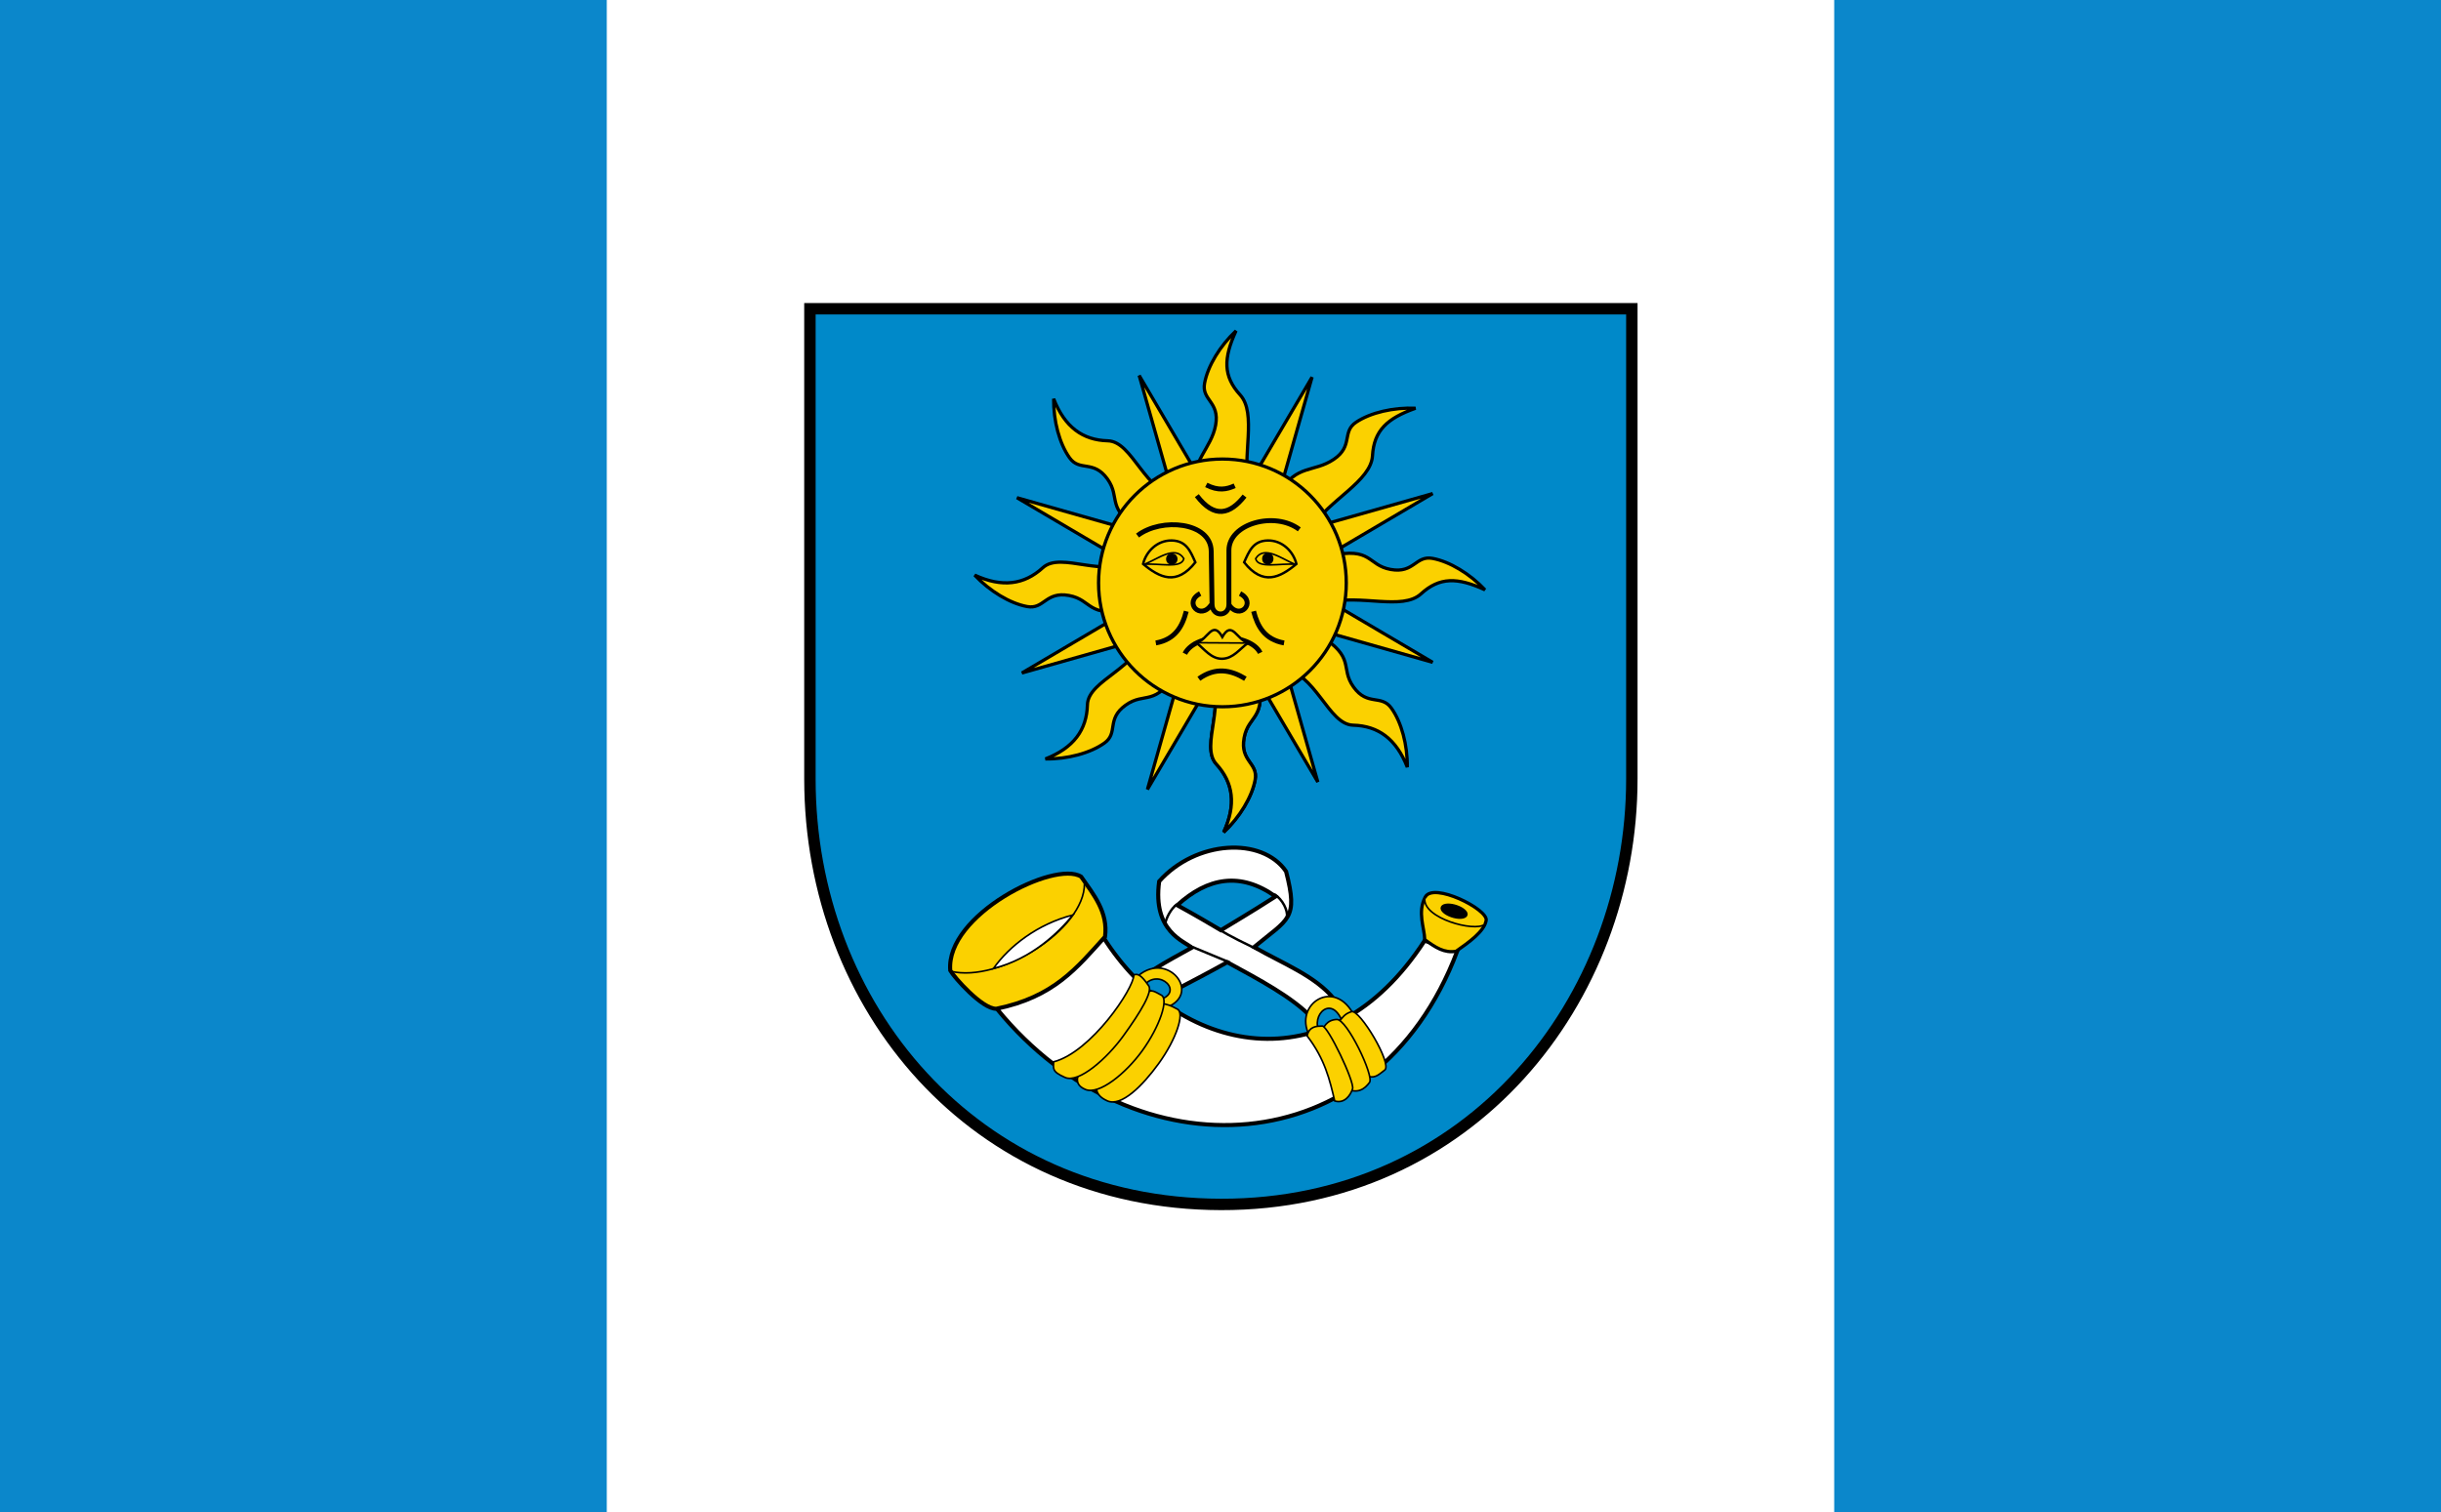
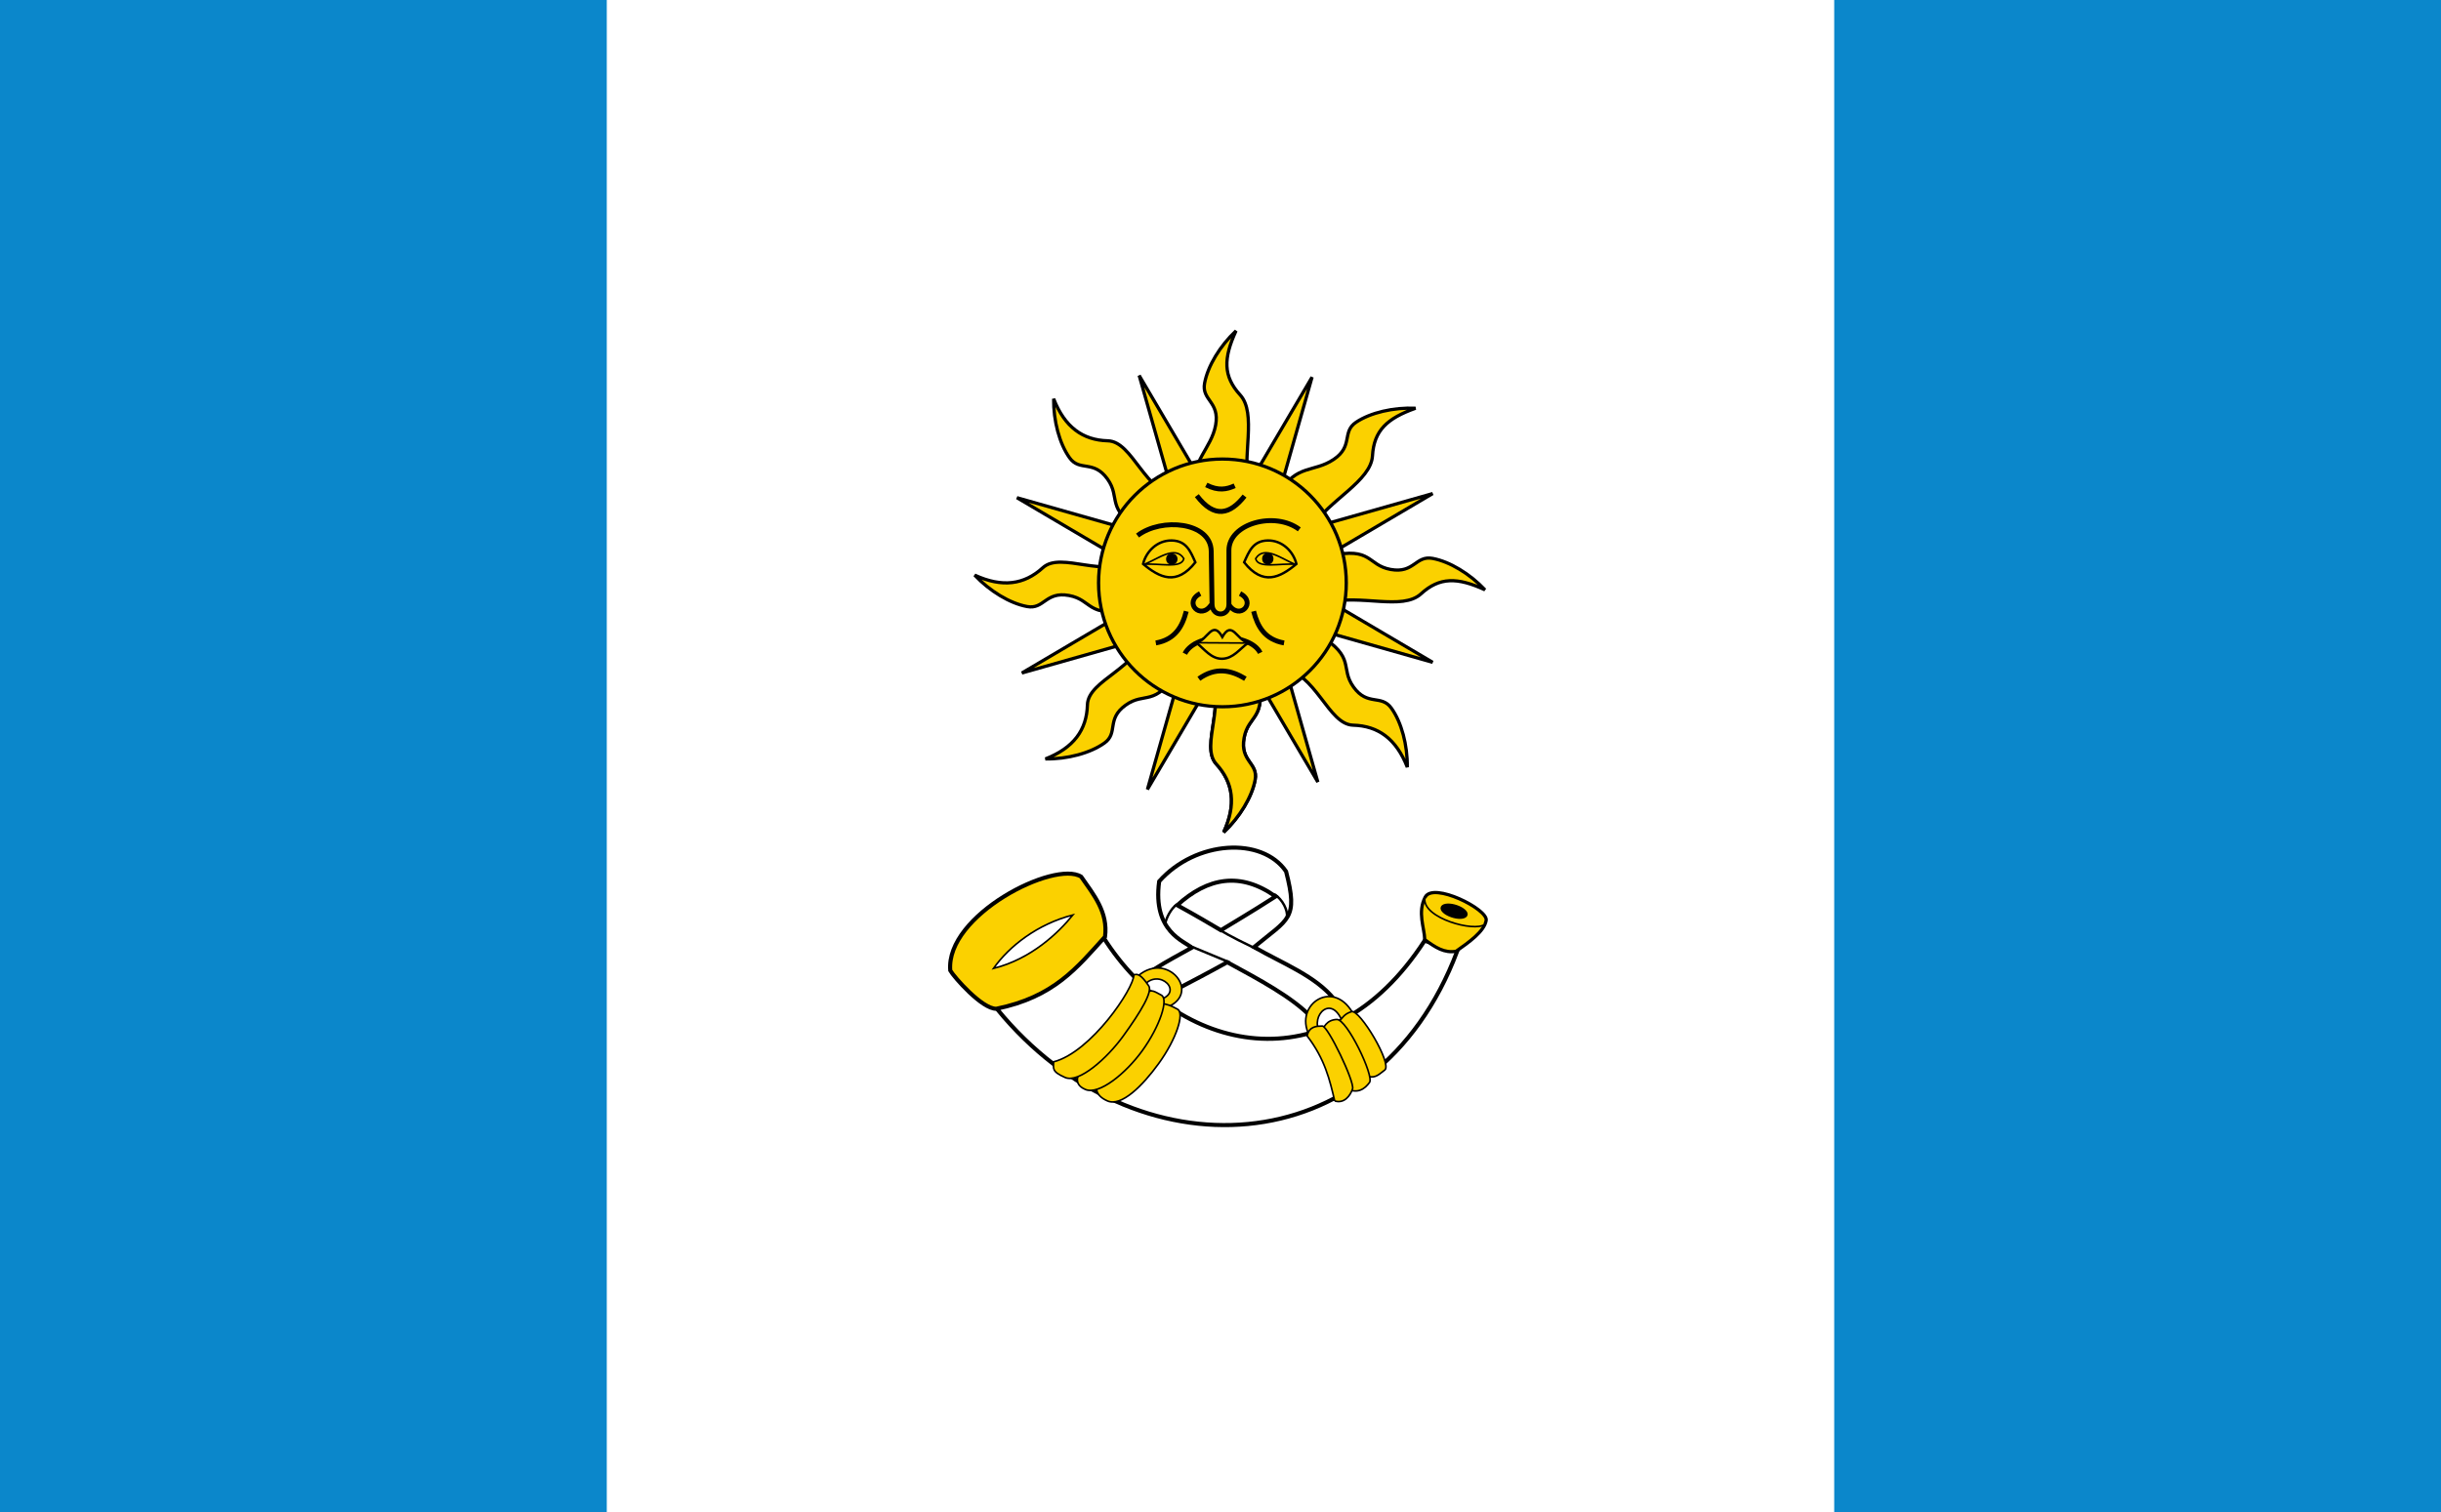
<svg xmlns="http://www.w3.org/2000/svg" version="1.0" width="500.219" height="310" id="svg5088">
  <defs id="defs5090" />
  <g transform="translate(-29.703,-68.386)" id="layer5" style="display:inline">
    <rect width="500.219" height="310" x="29.703" y="68.386" id="rect5678" style="opacity:1;fill:#0b87cb;fill-opacity:1;stroke:none;stroke-width:2.817;stroke-linecap:butt;stroke-miterlimit:4;stroke-dasharray:none;stroke-opacity:1" />
    <rect width="251.528" height="310" x="154.048" y="68.386" id="rect5167" style="opacity:1;fill:#ffffff;fill-opacity:1;stroke:none;stroke-width:2;stroke-linecap:butt;stroke-miterlimit:4;stroke-dasharray:none;stroke-opacity:1" />
    <g transform="matrix(0.334,0,0,0.334,194.506,130.5)" id="g6085" style="display:inline">
      <g transform="translate(-37.929,-67.434)" id="layer2">
-         <path d="M 41.429,70.934 L 545.714,70.934 L 545.714,359.505 C 545.714,495.41 446.373,620.953 293.571,620.648 C 142.188,620.345 41.429,499.118 41.429,359.505 L 41.429,70.934 z" id="path5066" style="fill:#0089c9;fill-opacity:1;fill-rule:evenodd;stroke:#000000;stroke-width:7;stroke-linecap:butt;stroke-linejoin:miter;stroke-miterlimit:4;stroke-dasharray:none;stroke-opacity:1" />
-       </g>
+         </g>
      <g transform="translate(-37.929,-67.434)" id="layer3" style="display:inline">
        <path d="M 418.571,458.791 C 359.647,549.567 266.91,528.513 221.429,456.648 L 156.429,500.934 C 240.423,603.526 388.62,597.827 438.571,465.219 L 418.571,458.791 z" id="path5001" style="fill:#ffffff;fill-opacity:1;fill-rule:evenodd;stroke:#000000;stroke-width:2.5;stroke-linecap:butt;stroke-linejoin:miter;stroke-miterlimit:4;stroke-dasharray:none;stroke-opacity:1;display:inline" />
        <path d="M 359.362,269.747 L 423.506,287.929 L 366.938,254.594 L 359.362,269.747 z" id="path4923" style="fill:#fbd100;fill-opacity:1;fill-rule:evenodd;stroke:#000000;stroke-width:2;stroke-linecap:butt;stroke-linejoin:miter;stroke-miterlimit:4;stroke-dasharray:none;stroke-opacity:1;display:inline" />
        <path d="M 360.337,222.64 C 386.474,216.798 383.28,228.335 397.75,230.952 C 412.221,233.569 412.942,222.219 423.465,224.166 C 433.988,226.114 446.354,233.615 455.608,243.452 C 438.723,235.692 427.725,235.513 416.322,245.952 C 404.919,256.391 378.943,245.959 359.179,251.309 L 360.337,222.64 z" id="path4903" style="fill:#fbd100;fill-opacity:1;fill-rule:evenodd;stroke:#000000;stroke-width:2;stroke-linecap:butt;stroke-linejoin:miter;stroke-miterlimit:4;stroke-dasharray:none;stroke-opacity:1;display:inline" />
        <path d="M 359.362,202.571 L 423.506,184.389 L 366.938,217.724 L 359.362,202.571 z" id="path4921" style="fill:#fbd100;fill-opacity:1;fill-rule:evenodd;stroke:#000000;stroke-width:2;stroke-linecap:butt;stroke-linejoin:miter;stroke-miterlimit:4;stroke-dasharray:none;stroke-opacity:1;display:inline" />
        <path d="M 329.672,183.652 C 340.066,166.261 350.618,171.613 362.816,163.398 C 375.013,155.184 367.616,146.546 376.516,140.604 C 385.417,134.663 399.512,131.417 413.004,132.016 C 395.49,138.227 387.482,145.767 386.587,161.201 C 385.693,176.635 360.141,188.346 349.362,204.885 L 329.672,183.652 z" id="path4901" style="fill:#fbd100;fill-opacity:1;fill-rule:evenodd;stroke:#000000;stroke-width:2;stroke-linecap:butt;stroke-linejoin:miter;stroke-miterlimit:4;stroke-dasharray:none;stroke-opacity:1;display:inline" />
        <path d="M 331.33,177.065 L 349.513,112.92 L 316.178,169.489 L 331.33,177.065 z" id="path4919" style="fill:#fbd100;fill-opacity:1;fill-rule:evenodd;stroke:#000000;stroke-width:2;stroke-linecap:butt;stroke-linejoin:miter;stroke-miterlimit:4;stroke-dasharray:none;stroke-opacity:1;display:inline" />
        <path d="M 277.5,181.291 C 275.194,164.245 287.74,156.833 290.357,142.362 C 292.974,127.891 281.624,127.171 283.571,116.648 C 285.519,106.125 293.02,93.759 302.857,84.505 C 295.097,101.39 294.918,112.388 305.357,123.791 C 315.796,135.193 306.375,161.675 310.714,180.934 L 277.5,181.291 z" id="path4899" style="fill:#fbd100;fill-opacity:1;fill-rule:evenodd;stroke:#000000;stroke-width:2;stroke-linecap:butt;stroke-linejoin:miter;stroke-miterlimit:4;stroke-dasharray:none;stroke-opacity:1;display:inline" />
        <path d="M 261.63,176.055 L 243.447,111.91 L 276.782,168.479 L 261.63,176.055 z" id="path4917" style="fill:#fbd100;fill-opacity:1;fill-rule:evenodd;stroke:#000000;stroke-width:2;stroke-linecap:butt;stroke-linejoin:miter;stroke-miterlimit:4;stroke-dasharray:none;stroke-opacity:1;display:inline" />
        <path d="M 245.102,207.336 C 222.233,193.398 232.541,187.311 223.941,175.382 C 215.342,163.453 206.944,171.123 200.722,162.416 C 194.499,153.71 190.805,139.726 190.973,126.222 C 197.74,143.528 208.752,151.591 224.206,151.992 C 239.661,152.394 246.585,184.089 269.057,187.803 L 245.102,207.336 z" id="path4913" style="fill:#fbd100;fill-opacity:1;fill-rule:evenodd;stroke:#000000;stroke-width:2;stroke-linecap:butt;stroke-linejoin:miter;stroke-miterlimit:4;stroke-dasharray:none;stroke-opacity:1;display:inline" />
        <path d="M 232.588,205.097 L 168.443,186.914 L 225.011,220.249 L 232.588,205.097 z" id="path4931" style="fill:#fbd100;fill-opacity:1;fill-rule:evenodd;stroke:#000000;stroke-width:2;stroke-linecap:butt;stroke-linejoin:miter;stroke-miterlimit:4;stroke-dasharray:none;stroke-opacity:1;display:inline" />
        <path d="M 237.772,255.234 C 211.635,261.076 214.829,249.54 200.358,246.923 C 185.888,244.306 185.167,255.656 174.644,253.709 C 164.121,251.761 151.755,244.26 142.501,234.423 C 159.386,242.183 172.91,240.342 184.312,229.903 C 195.715,219.464 222.702,237.471 241.455,224.546 L 237.772,255.234 z" id="path4905" style="fill:#fbd100;fill-opacity:1;fill-rule:evenodd;stroke:#000000;stroke-width:2;stroke-linecap:butt;stroke-linejoin:miter;stroke-miterlimit:4;stroke-dasharray:none;stroke-opacity:1;display:inline" />
        <path d="M 235.618,276.312 L 171.473,294.495 L 228.042,261.16 L 235.618,276.312 z" id="path4929" style="fill:#fbd100;fill-opacity:1;fill-rule:evenodd;stroke:#000000;stroke-width:2;stroke-linecap:butt;stroke-linejoin:miter;stroke-miterlimit:4;stroke-dasharray:none;stroke-opacity:1;display:inline" />
        <path d="M 267.034,293.11 C 253.095,315.979 247.009,305.672 235.08,314.271 C 223.151,322.87 230.82,331.268 222.114,337.491 C 213.407,343.713 199.423,347.407 185.919,347.24 C 203.226,340.473 211.288,329.46 211.69,314.006 C 212.091,298.552 243.786,291.627 247.501,269.156 L 267.034,293.11 z" id="path4911" style="fill:#fbd100;fill-opacity:1;fill-rule:evenodd;stroke:#000000;stroke-width:2;stroke-linecap:butt;stroke-linejoin:miter;stroke-miterlimit:4;stroke-dasharray:none;stroke-opacity:1;display:inline" />
        <path d="M 266.68,301.819 L 248.498,365.964 L 281.833,309.395 L 266.68,301.819 z" id="path4927" style="fill:#fbd100;fill-opacity:1;fill-rule:evenodd;stroke:#000000;stroke-width:2;stroke-linecap:butt;stroke-linejoin:miter;stroke-miterlimit:4;stroke-dasharray:none;stroke-opacity:1;display:inline" />
        <path d="M 316.109,296.937 C 321.951,323.074 310.415,319.88 307.798,334.35 C 305.18,348.821 316.531,349.542 314.583,360.065 C 312.636,370.587 305.135,382.954 295.298,392.208 C 303.058,375.323 301.216,361.799 290.777,350.396 C 280.338,338.994 298.346,312.007 285.42,293.254 L 316.109,296.937 z" id="path4907" style="fill:#fbd100;fill-opacity:1;fill-rule:evenodd;stroke:#000000;stroke-width:2;stroke-linecap:butt;stroke-linejoin:miter;stroke-miterlimit:4;stroke-dasharray:none;stroke-opacity:1;display:inline" />
        <path d="M 316.109,296.937 C 321.951,323.074 310.415,319.88 307.798,334.35 C 305.18,348.821 316.531,349.542 314.583,360.065 C 312.636,370.587 305.135,382.954 295.298,392.208 C 303.058,375.323 301.216,361.799 290.777,350.396 C 280.338,338.994 298.346,312.007 285.42,293.254 L 316.109,296.937 z" id="path4909" style="fill:#fbd100;fill-opacity:1;fill-rule:evenodd;stroke:#000000;stroke-width:2;stroke-linecap:butt;stroke-linejoin:miter;stroke-miterlimit:4;stroke-dasharray:none;stroke-opacity:1;display:inline" />
        <path d="M 334.866,297.273 L 353.048,361.418 L 319.713,304.849 L 334.866,297.273 z" id="path4925" style="fill:#fbd100;fill-opacity:1;fill-rule:evenodd;stroke:#000000;stroke-width:2;stroke-linecap:butt;stroke-linejoin:miter;stroke-miterlimit:4;stroke-dasharray:none;stroke-opacity:1;display:inline" />
        <path d="M 353.818,271.179 C 376.687,285.117 366.379,291.203 374.979,303.133 C 383.578,315.062 391.976,307.392 398.198,316.098 C 404.421,324.805 408.115,338.789 407.947,352.293 C 401.181,334.987 390.168,326.924 374.714,326.523 C 359.259,326.121 352.335,294.426 329.863,290.712 L 353.818,271.179 z" id="path4915" style="fill:#fbd100;fill-opacity:1;fill-rule:evenodd;stroke:#000000;stroke-width:2;stroke-linecap:butt;stroke-linejoin:miter;stroke-miterlimit:4;stroke-dasharray:none;stroke-opacity:1;display:inline" />
        <path d="M 372.143,237.719 C 372.155,279.741 338.732,313.812 297.5,313.812 C 256.268,313.812 222.845,279.741 222.857,237.719 C 222.845,195.698 256.268,161.626 297.5,161.626 C 338.732,161.626 372.155,195.698 372.143,237.719 L 372.143,237.719 z" transform="matrix(1.018,0,0,0.999,-8.338,1.723)" id="path4387" style="opacity:1;fill:#fbd100;fill-opacity:1;stroke:#000000;stroke-width:1.983;stroke-linecap:butt;stroke-miterlimit:4;stroke-dasharray:none;stroke-opacity:1" />
        <path d="M 339.159,227.825 C 330.355,226.952 316.256,230.72 314.915,224.29 C 320.195,215.808 331.134,224.664 339.159,227.825 z" id="path4950" style="fill:none;fill-rule:evenodd;stroke:#000000;stroke-width:1px;stroke-linecap:butt;stroke-linejoin:miter;stroke-opacity:1;display:inline" />
        <path d="M 325.269,240.957 C 325.27,242.311 324.909,243.564 324.323,244.241 C 323.736,244.919 323.014,244.919 322.427,244.241 C 321.841,243.564 321.48,242.311 321.481,240.957 C 321.48,239.603 321.841,238.351 322.427,237.673 C 323.014,236.996 323.736,236.996 324.323,237.673 C 324.909,238.351 325.27,239.603 325.269,240.957 z" transform="matrix(0.941,0,0,0.639,18.059,70.386)" id="path4952" style="opacity:1;fill:#1f1a17;fill-opacity:1;stroke:#000000;stroke-width:3.61;stroke-linecap:butt;stroke-miterlimit:4;stroke-dasharray:none;stroke-opacity:1;display:inline" />
        <path d="M 339.916,227.573 C 329.715,236.062 319.372,241.136 307.844,226.562 C 310.848,219.903 313.294,213.381 322.239,213.178 C 331.193,212.975 338.022,219.867 339.916,227.573 z" id="path4954" style="fill:none;fill-rule:evenodd;stroke:#000000;stroke-width:1.5;stroke-linecap:butt;stroke-linejoin:miter;stroke-miterlimit:4;stroke-dasharray:none;stroke-opacity:1;display:inline" />
        <path d="M 341.684,206.359 C 326.634,195.026 298.5,202.722 298.5,219.239 L 298.5,252.321 C 298.5,260.24 288.269,260.277 288.146,252.321 L 287.641,219.744 C 287.362,201.756 257.101,198.921 242.437,210.148" id="path4956" style="fill:none;fill-rule:evenodd;stroke:#000000;stroke-width:3;stroke-linecap:butt;stroke-linejoin:miter;stroke-miterlimit:4;stroke-dasharray:none;stroke-opacity:1;display:inline" />
        <path d="M 298.5,252.574 C 305.139,262.603 315.736,251.03 305.319,245.755" id="path4958" style="fill:none;fill-rule:evenodd;stroke:#000000;stroke-width:3;stroke-linecap:butt;stroke-linejoin:miter;stroke-miterlimit:4;stroke-dasharray:none;stroke-opacity:1;display:inline" />
        <path d="M 287.695,252.574 C 281.056,262.603 270.459,251.03 280.876,245.755" id="path4960" style="fill:none;fill-rule:evenodd;stroke:#000000;stroke-width:3;stroke-linecap:butt;stroke-linejoin:miter;stroke-miterlimit:4;stroke-dasharray:none;stroke-opacity:1;display:inline" />
        <path d="M 332.34,276.06 C 320.545,273.951 316.092,266.074 313.652,256.615" id="path4962" style="fill:none;fill-rule:evenodd;stroke:#000000;stroke-width:3;stroke-linecap:butt;stroke-linejoin:miter;stroke-miterlimit:4;stroke-dasharray:none;stroke-opacity:1;display:inline" />
        <path d="M 302.036,179.59 C 297.258,181.741 292.052,182.929 284.61,179.085" id="path4964" style="fill:none;fill-rule:evenodd;stroke:#000000;stroke-width:3;stroke-linecap:butt;stroke-linejoin:miter;stroke-miterlimit:4;stroke-dasharray:none;stroke-opacity:1;display:inline" />
        <path d="M 308.097,185.904 C 299.225,197.131 289.689,199.946 278.802,185.651" id="path4966" style="fill:none;fill-rule:evenodd;stroke:#000000;stroke-width:3;stroke-linecap:butt;stroke-linejoin:miter;stroke-miterlimit:4;stroke-dasharray:none;stroke-opacity:1;display:inline" />
        <path d="M 308.602,298.031 C 299.664,292.573 290.344,290.749 280.065,298.031" id="path4968" style="fill:none;fill-rule:evenodd;stroke:#000000;stroke-width:3;stroke-linecap:butt;stroke-linejoin:miter;stroke-miterlimit:4;stroke-dasharray:none;stroke-opacity:1;display:inline" />
        <path d="M 317.693,282.121 C 311.581,269.655 278.429,269.167 271.478,282.626" id="path4970" style="fill:none;fill-rule:evenodd;stroke:#000000;stroke-width:3;stroke-linecap:butt;stroke-linejoin:miter;stroke-miterlimit:4;stroke-dasharray:none;stroke-opacity:1;display:inline" />
        <path d="M 253.652,276.06 C 265.448,273.951 269.9,266.074 272.34,256.615" id="path4972" style="fill:none;fill-rule:evenodd;stroke:#000000;stroke-width:3;stroke-linecap:butt;stroke-linejoin:miter;stroke-miterlimit:4;stroke-dasharray:none;stroke-opacity:1;display:inline" />
        <path d="M 246.602,227.825 C 255.405,226.952 269.504,230.72 270.845,224.29 C 265.565,215.808 254.626,224.664 246.602,227.825 z" id="path4974" style="fill:none;fill-rule:evenodd;stroke:#000000;stroke-width:1px;stroke-linecap:butt;stroke-linejoin:miter;stroke-opacity:1;display:inline" />
        <path d="M 325.269,240.957 C 325.27,242.311 324.909,243.564 324.323,244.241 C 323.736,244.919 323.014,244.919 322.427,244.241 C 321.841,243.564 321.48,242.311 321.481,240.957 C 321.48,239.603 321.841,238.351 322.427,237.673 C 323.014,236.996 323.736,236.996 324.323,237.673 C 324.909,238.351 325.27,239.603 325.269,240.957 z" transform="matrix(-0.949,0,0,0.62,570.348,75.169)" id="path4976" style="opacity:1;fill:#1f1a17;fill-opacity:1;stroke:#000000;stroke-width:3.61;stroke-linecap:butt;stroke-miterlimit:4;stroke-dasharray:none;stroke-opacity:1;display:inline" />
        <path d="M 245.844,227.573 C 256.045,236.062 266.388,241.136 277.916,226.562 C 274.913,219.903 272.467,213.381 263.522,213.178 C 254.567,212.975 247.738,219.867 245.844,227.573 z" id="path4978" style="fill:none;fill-rule:evenodd;stroke:#000000;stroke-width:1.5;stroke-linecap:butt;stroke-linejoin:miter;stroke-miterlimit:4;stroke-dasharray:none;stroke-opacity:1;display:inline" />
        <path d="M 278.571,275.934 C 285.33,274.483 288.355,261.573 294.464,272.362 C 300.469,261.691 303.528,274.645 310.357,275.934 C 305.021,279.778 301.267,285.556 294.464,285.755 C 287.661,285.954 283.424,279.795 278.571,275.934 z" id="path4980" style="fill:#fbd100;fill-opacity:1;fill-rule:evenodd;stroke:#000000;stroke-width:1.5;stroke-linecap:butt;stroke-linejoin:miter;stroke-miterlimit:4;stroke-dasharray:none;stroke-opacity:1;display:inline" />
        <path d="M 279.643,275.934 L 309.643,276.112" id="path4982" style="fill:none;fill-rule:evenodd;stroke:#000000;stroke-width:1px;stroke-linecap:butt;stroke-linejoin:miter;stroke-opacity:1;display:inline" />
        <path d="M 363.214,494.862 C 351.884,480.506 331.341,472.731 313.929,462.719 C 335.111,445.121 341.174,445.801 333.571,416.291 C 318.791,394.762 278.224,397.18 255.714,422.362 C 251.468,453.397 271.484,459.158 275.714,463.076 C 268.035,467.362 260.009,471.648 253.214,475.934 L 266.071,488.791 C 275.856,483.657 285.003,478.948 297.5,472.005 C 316.946,482.62 336.87,493.115 348.929,505.576 L 363.214,494.862 z M 266.786,437.005 C 279.789,444.161 285.976,447.909 293.571,452.362 C 315.626,439.067 320.759,435.725 327.143,431.648 C 305.514,416.317 285.56,419.978 266.786,437.005 z" id="path5033" style="fill:#ffffff;fill-opacity:1;fill-rule:evenodd;stroke:#000000;stroke-width:2.5;stroke-linecap:butt;stroke-linejoin:miter;stroke-miterlimit:4;stroke-dasharray:none;stroke-opacity:1;display:inline" />
        <path d="M 266.607,436.469 C 262.924,439.096 260.064,444.688 259.286,448.791" id="path5041" style="fill:none;fill-rule:evenodd;stroke:#000000;stroke-width:1.5;stroke-linecap:butt;stroke-linejoin:miter;stroke-miterlimit:4;stroke-dasharray:none;stroke-opacity:1;display:inline" />
        <path d="M 326.25,430.219 C 331.574,433.421 334.657,440.336 334.107,444.148" id="path5043" style="fill:none;fill-rule:evenodd;stroke:#000000;stroke-width:1.5;stroke-linecap:butt;stroke-linejoin:miter;stroke-miterlimit:4;stroke-dasharray:none;stroke-opacity:1;display:inline" />
        <path d="M 290.357,450.755 C 301.762,457.511 307.47,459.967 315.893,464.148" id="path5039" style="fill:none;fill-rule:evenodd;stroke:#000000;stroke-width:1.5;stroke-linecap:butt;stroke-linejoin:miter;stroke-miterlimit:4;stroke-dasharray:none;stroke-opacity:1;display:inline" />
        <path d="M 275,462.184 C 282.976,465.457 291.131,468.91 299.107,472.184" id="path5037" style="fill:none;fill-rule:evenodd;stroke:#000000;stroke-width:1.5;stroke-linecap:butt;stroke-linejoin:miter;stroke-miterlimit:4;stroke-dasharray:none;stroke-opacity:1;display:inline" />
        <path d="M 437.857,465.306 C 430.584,466.477 425.259,462.998 418.658,458.12 C 418.442,450.764 414.07,441.444 418.911,432.066 C 423.806,422.583 457.494,439.49 456.342,446.309 C 455.189,453.128 445.776,459.736 437.857,465.306 z" id="path5004" style="fill:#fbd100;fill-opacity:1;fill-rule:evenodd;stroke:#000000;stroke-width:2;stroke-linecap:butt;stroke-linejoin:miter;stroke-miterlimit:4;stroke-dasharray:none;stroke-opacity:1;display:inline" />
        <path d="M 418.708,432.634 C 417.06,445.047 449.356,453.622 455.326,448.796" id="path5006" style="fill:#fbd100;fill-opacity:1;fill-rule:evenodd;stroke:#000000;stroke-width:1px;stroke-linecap:butt;stroke-linejoin:miter;stroke-opacity:1;display:inline" />
        <path d="M 453.053,420.385 C 453.053,423.663 451.81,426.32 450.276,426.32 C 448.741,426.32 447.498,423.663 447.498,420.385 C 447.498,417.108 448.741,414.451 450.276,414.451 C 451.81,414.451 453.053,417.108 453.053,420.385 z" transform="matrix(0.483,-0.983,1.169,0.406,-272.251,712.642)" id="path5008" style="opacity:1;fill:#000000;fill-opacity:1;stroke:#000000;stroke-width:2;stroke-linecap:butt;stroke-miterlimit:4;stroke-dasharray:none;stroke-opacity:1;display:inline" />
        <path d="M 375.524,505.112 C 363.617,480.8 338.085,497.748 347.745,516.729 L 354.311,515.214 C 348.029,504.635 362.189,490.401 368.706,510.163 L 375.524,505.112 z" id="path5016" style="fill:#fbd100;fill-opacity:1;fill-rule:evenodd;stroke:#000000;stroke-width:1px;stroke-linecap:butt;stroke-linejoin:miter;stroke-opacity:1;display:inline" />
        <path d="M 394.138,538.151 C 398.858,534.436 378.779,500.831 373.756,502.334 C 368.734,503.837 368.128,506.687 365.423,508.9 L 382.626,541.791 C 387.923,543.287 389.261,541.99 394.138,538.151 z" id="path5010" style="fill:#fbd100;fill-opacity:1;fill-rule:evenodd;stroke:#000000;stroke-width:1px;stroke-linecap:butt;stroke-linejoin:miter;stroke-opacity:1;display:inline" />
        <path d="M 370.221,549.306 C 377.369,553.258 381.942,549.687 384.794,545.758 C 387.646,541.829 370.941,506.84 364.665,507.132 C 358.39,507.424 356.623,511.802 354.816,515.719 L 370.221,549.306 z" id="path5012" style="fill:#fbd100;fill-opacity:1;fill-rule:evenodd;stroke:#000000;stroke-width:1px;stroke-linecap:butt;stroke-linejoin:miter;stroke-opacity:1;display:inline" />
-         <path d="M 363.402,557.135 C 360.362,544.268 357.402,531.414 346.482,517.234 C 347.764,511.229 352.394,511.231 355.826,511.173 C 359.263,511.115 375.732,545.495 374.366,549.712 C 372.984,553.978 369.222,558.953 363.402,557.135 z" id="path5014" style="fill:#fbd100;fill-opacity:1;fill-rule:evenodd;stroke:#000000;stroke-width:1px;stroke-linecap:butt;stroke-linejoin:miter;stroke-opacity:1;display:inline" />
+         <path d="M 363.402,557.135 C 360.362,544.268 357.402,531.414 346.482,517.234 C 347.764,511.229 352.394,511.231 355.826,511.173 C 359.263,511.115 375.732,545.495 374.366,549.712 C 372.984,553.978 369.222,558.953 363.402,557.135 " id="path5014" style="fill:#fbd100;fill-opacity:1;fill-rule:evenodd;stroke:#000000;stroke-width:1px;stroke-linecap:butt;stroke-linejoin:miter;stroke-opacity:1;display:inline" />
        <path d="M 240.921,482.131 C 260.107,462.307 284.404,492.857 257.841,500.566 L 255.064,495.263 C 272.014,491.016 255.659,474.777 246.225,486.424 L 240.921,482.131 z" id="path5024" style="fill:#fbd100;fill-opacity:1;fill-rule:evenodd;stroke:#000000;stroke-width:1px;stroke-linecap:butt;stroke-linejoin:miter;stroke-opacity:1;display:inline" />
        <path d="M 266.933,500.819 C 271.468,503.27 266.239,519.207 255.424,534.163 C 245.441,547.968 232.46,560.813 224.001,557.135 C 215.543,553.457 217.238,548.212 217.183,544.255 L 257.084,497.283 C 260.719,497.841 262.397,498.368 266.933,500.819 z" id="path5018" style="fill:#fbd100;fill-opacity:1;fill-rule:evenodd;stroke:#000000;stroke-width:1px;stroke-linecap:butt;stroke-linejoin:miter;stroke-opacity:1;display:inline" />
        <path d="M 257.084,492.233 C 261.619,494.684 256.138,511.378 245.322,526.334 C 235.339,540.139 218.823,553.742 210.364,550.064 C 201.906,546.386 207.137,540.383 207.081,536.427 L 247.992,490.465 C 251.376,488.749 252.548,489.781 257.084,492.233 z" id="path5020" style="fill:#fbd100;fill-opacity:1;fill-rule:evenodd;stroke:#000000;stroke-width:1px;stroke-linecap:butt;stroke-linejoin:miter;stroke-opacity:1;display:inline" />
        <path d="M 249.255,486.424 C 251.86,490.009 244.521,502.287 233.705,517.243 C 223.722,531.048 206.448,546.418 197.99,542.74 C 189.531,539.062 190.974,537.1 190.919,533.144 C 214.063,527.159 240.164,488.024 240.164,479.858 C 243.547,478.143 246.74,482.963 249.255,486.424 z" id="path5022" style="fill:#fbd100;fill-opacity:1;fill-rule:evenodd;stroke:#000000;stroke-width:1px;stroke-linecap:butt;stroke-linejoin:miter;stroke-opacity:1;display:inline" />
        <path d="M 222.486,456.372 C 224.469,441.336 215.594,430.643 207.839,419.502 C 191.58,409.23 124.615,443.044 127.532,477.08 C 129.637,480.875 147.061,500.82 155.816,500.566 C 191.296,493.335 205.287,475.356 222.486,456.372 z" id="path5026" style="fill:#fbd100;fill-opacity:1;fill-rule:evenodd;stroke:#000000;stroke-width:2.5;stroke-linecap:butt;stroke-linejoin:miter;stroke-miterlimit:4;stroke-dasharray:none;stroke-opacity:1;display:inline" />
-         <path d="M 128.037,477.585 C 157.609,484.706 210.064,452.006 209.859,423.795" id="path5028" style="fill:none;fill-rule:evenodd;stroke:#000000;stroke-width:1px;stroke-linecap:butt;stroke-linejoin:miter;stroke-opacity:1;display:inline" />
        <path d="M 202.788,442.988 C 180.972,448.647 163.769,462.095 154.048,475.818 C 177.381,469.932 193.949,453.878 202.788,442.988 z" id="path5030" style="fill:#ffffff;fill-opacity:1;fill-rule:evenodd;stroke:#000000;stroke-width:1px;stroke-linecap:butt;stroke-linejoin:miter;stroke-opacity:1;display:inline" />
      </g>
      <g transform="translate(-37.929,-67.434)" id="layer4" style="display:inline" />
    </g>
  </g>
</svg>